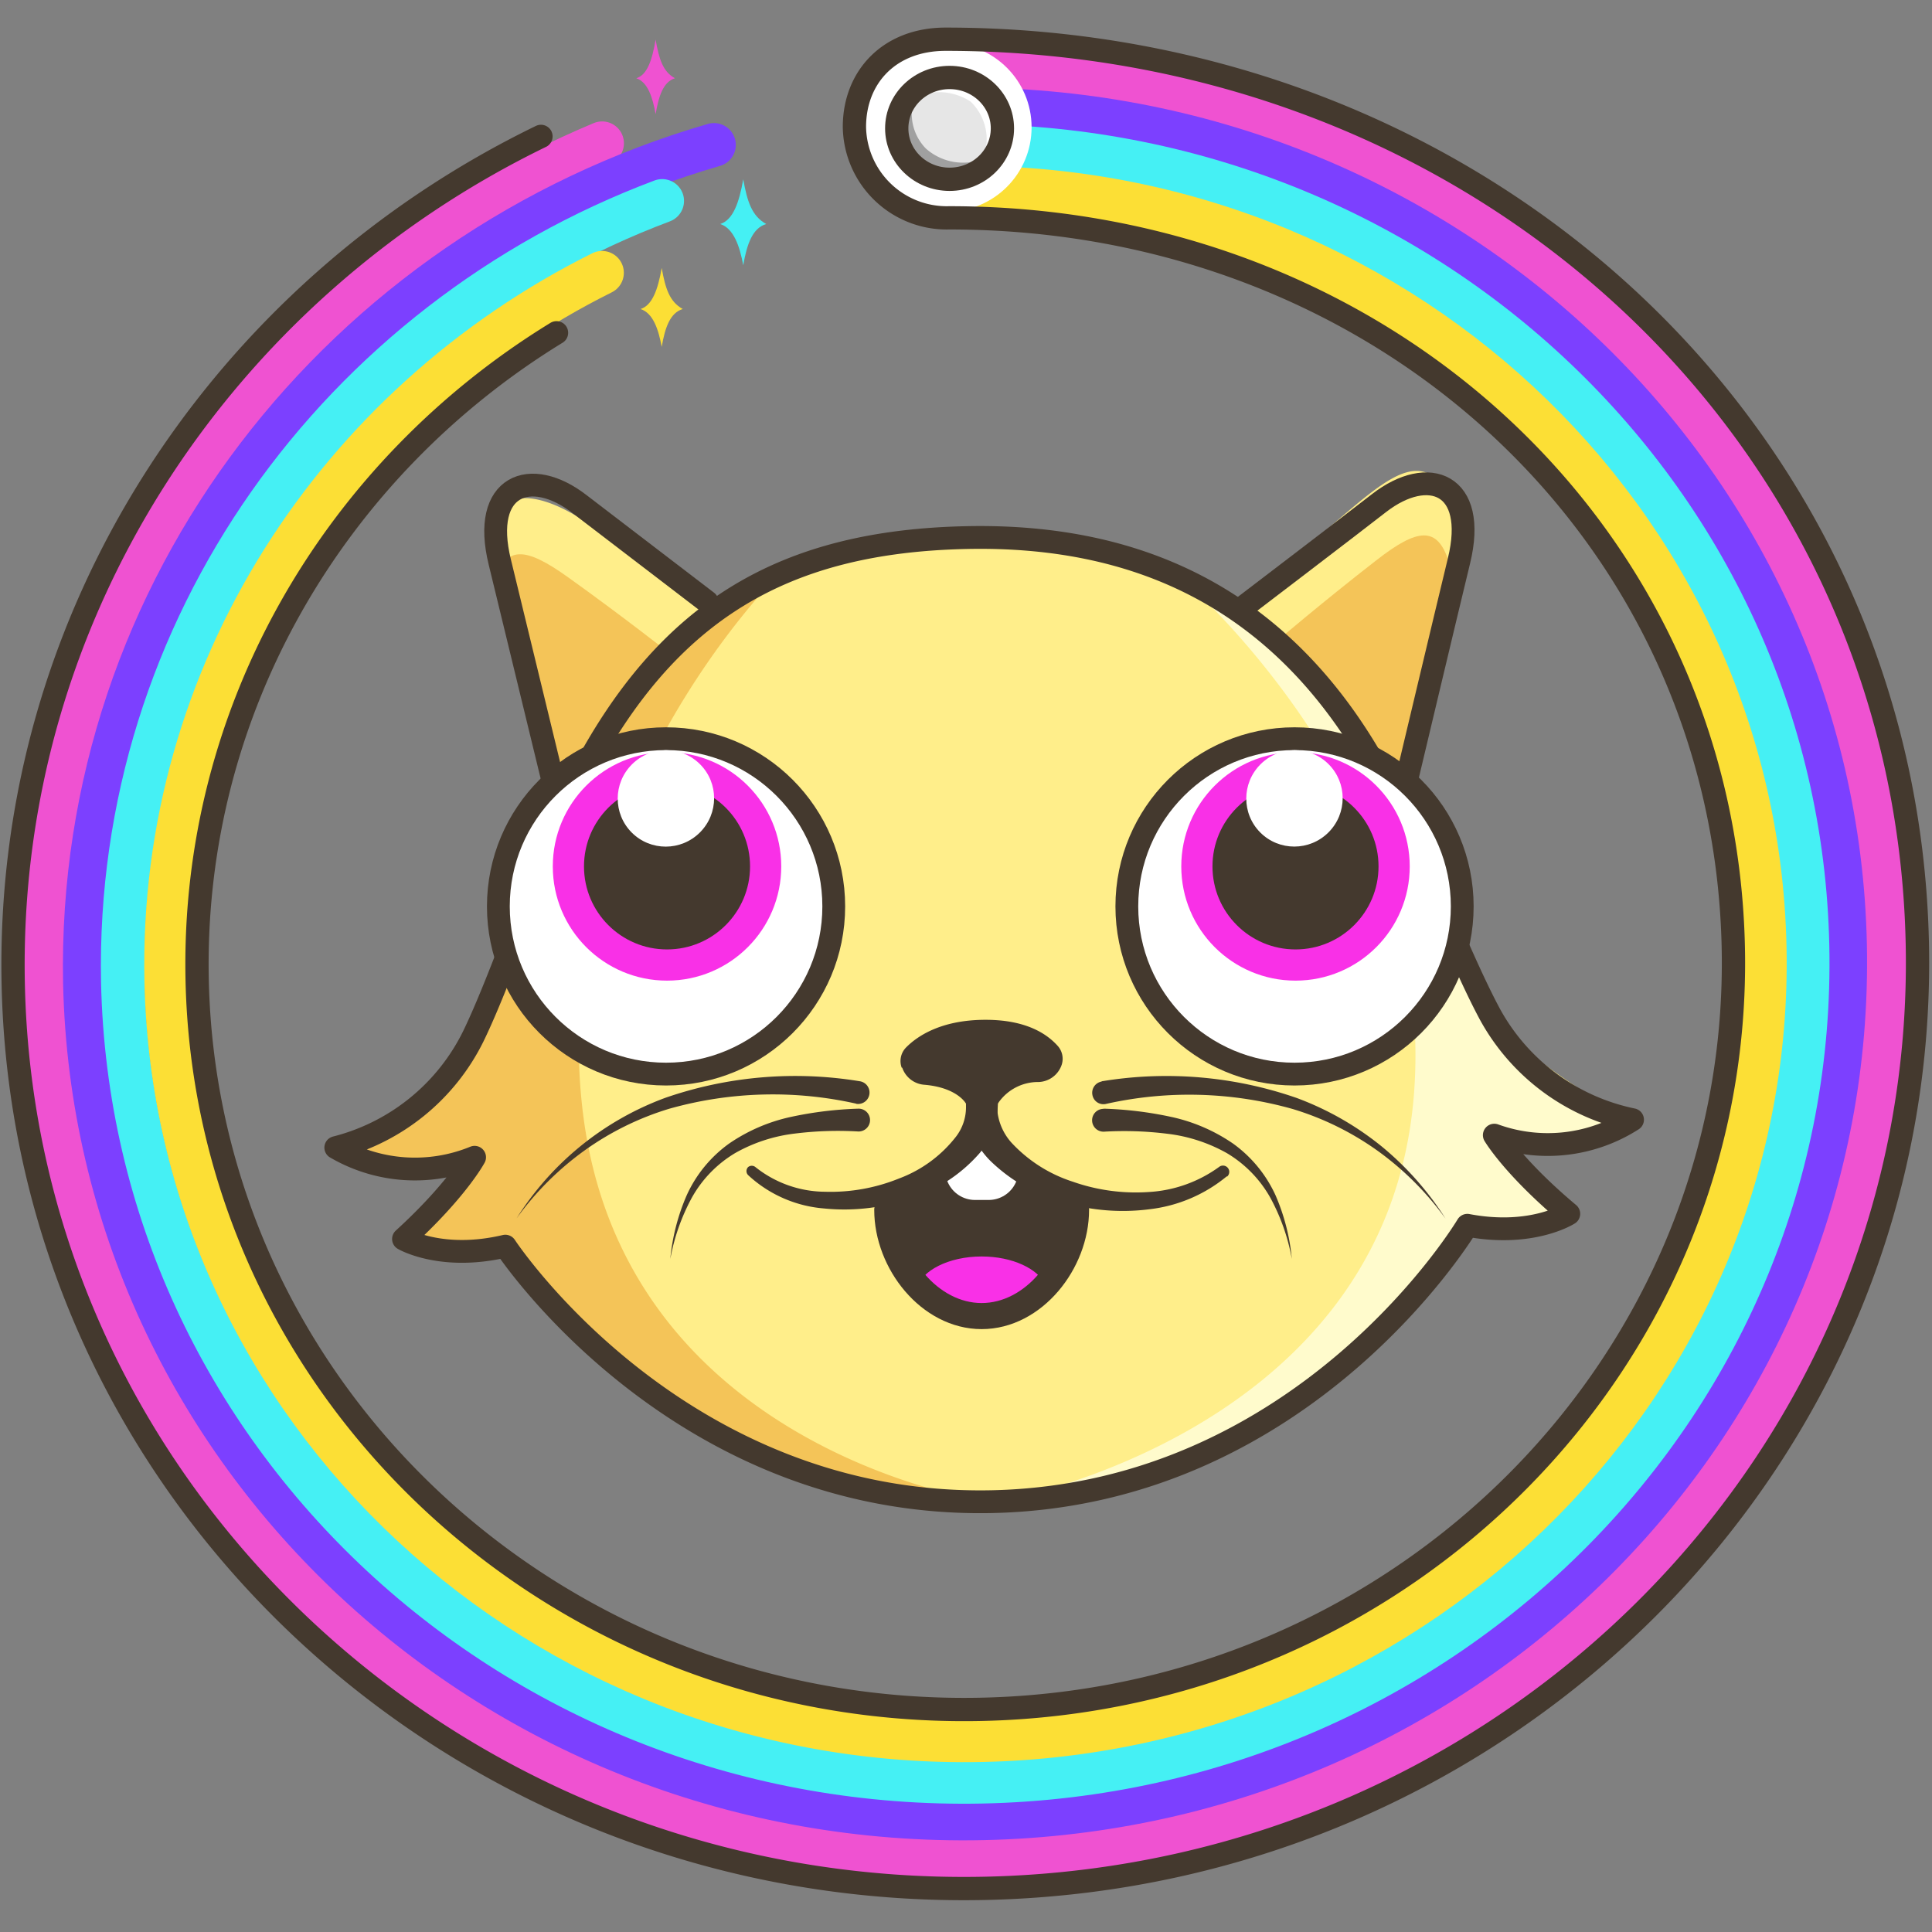
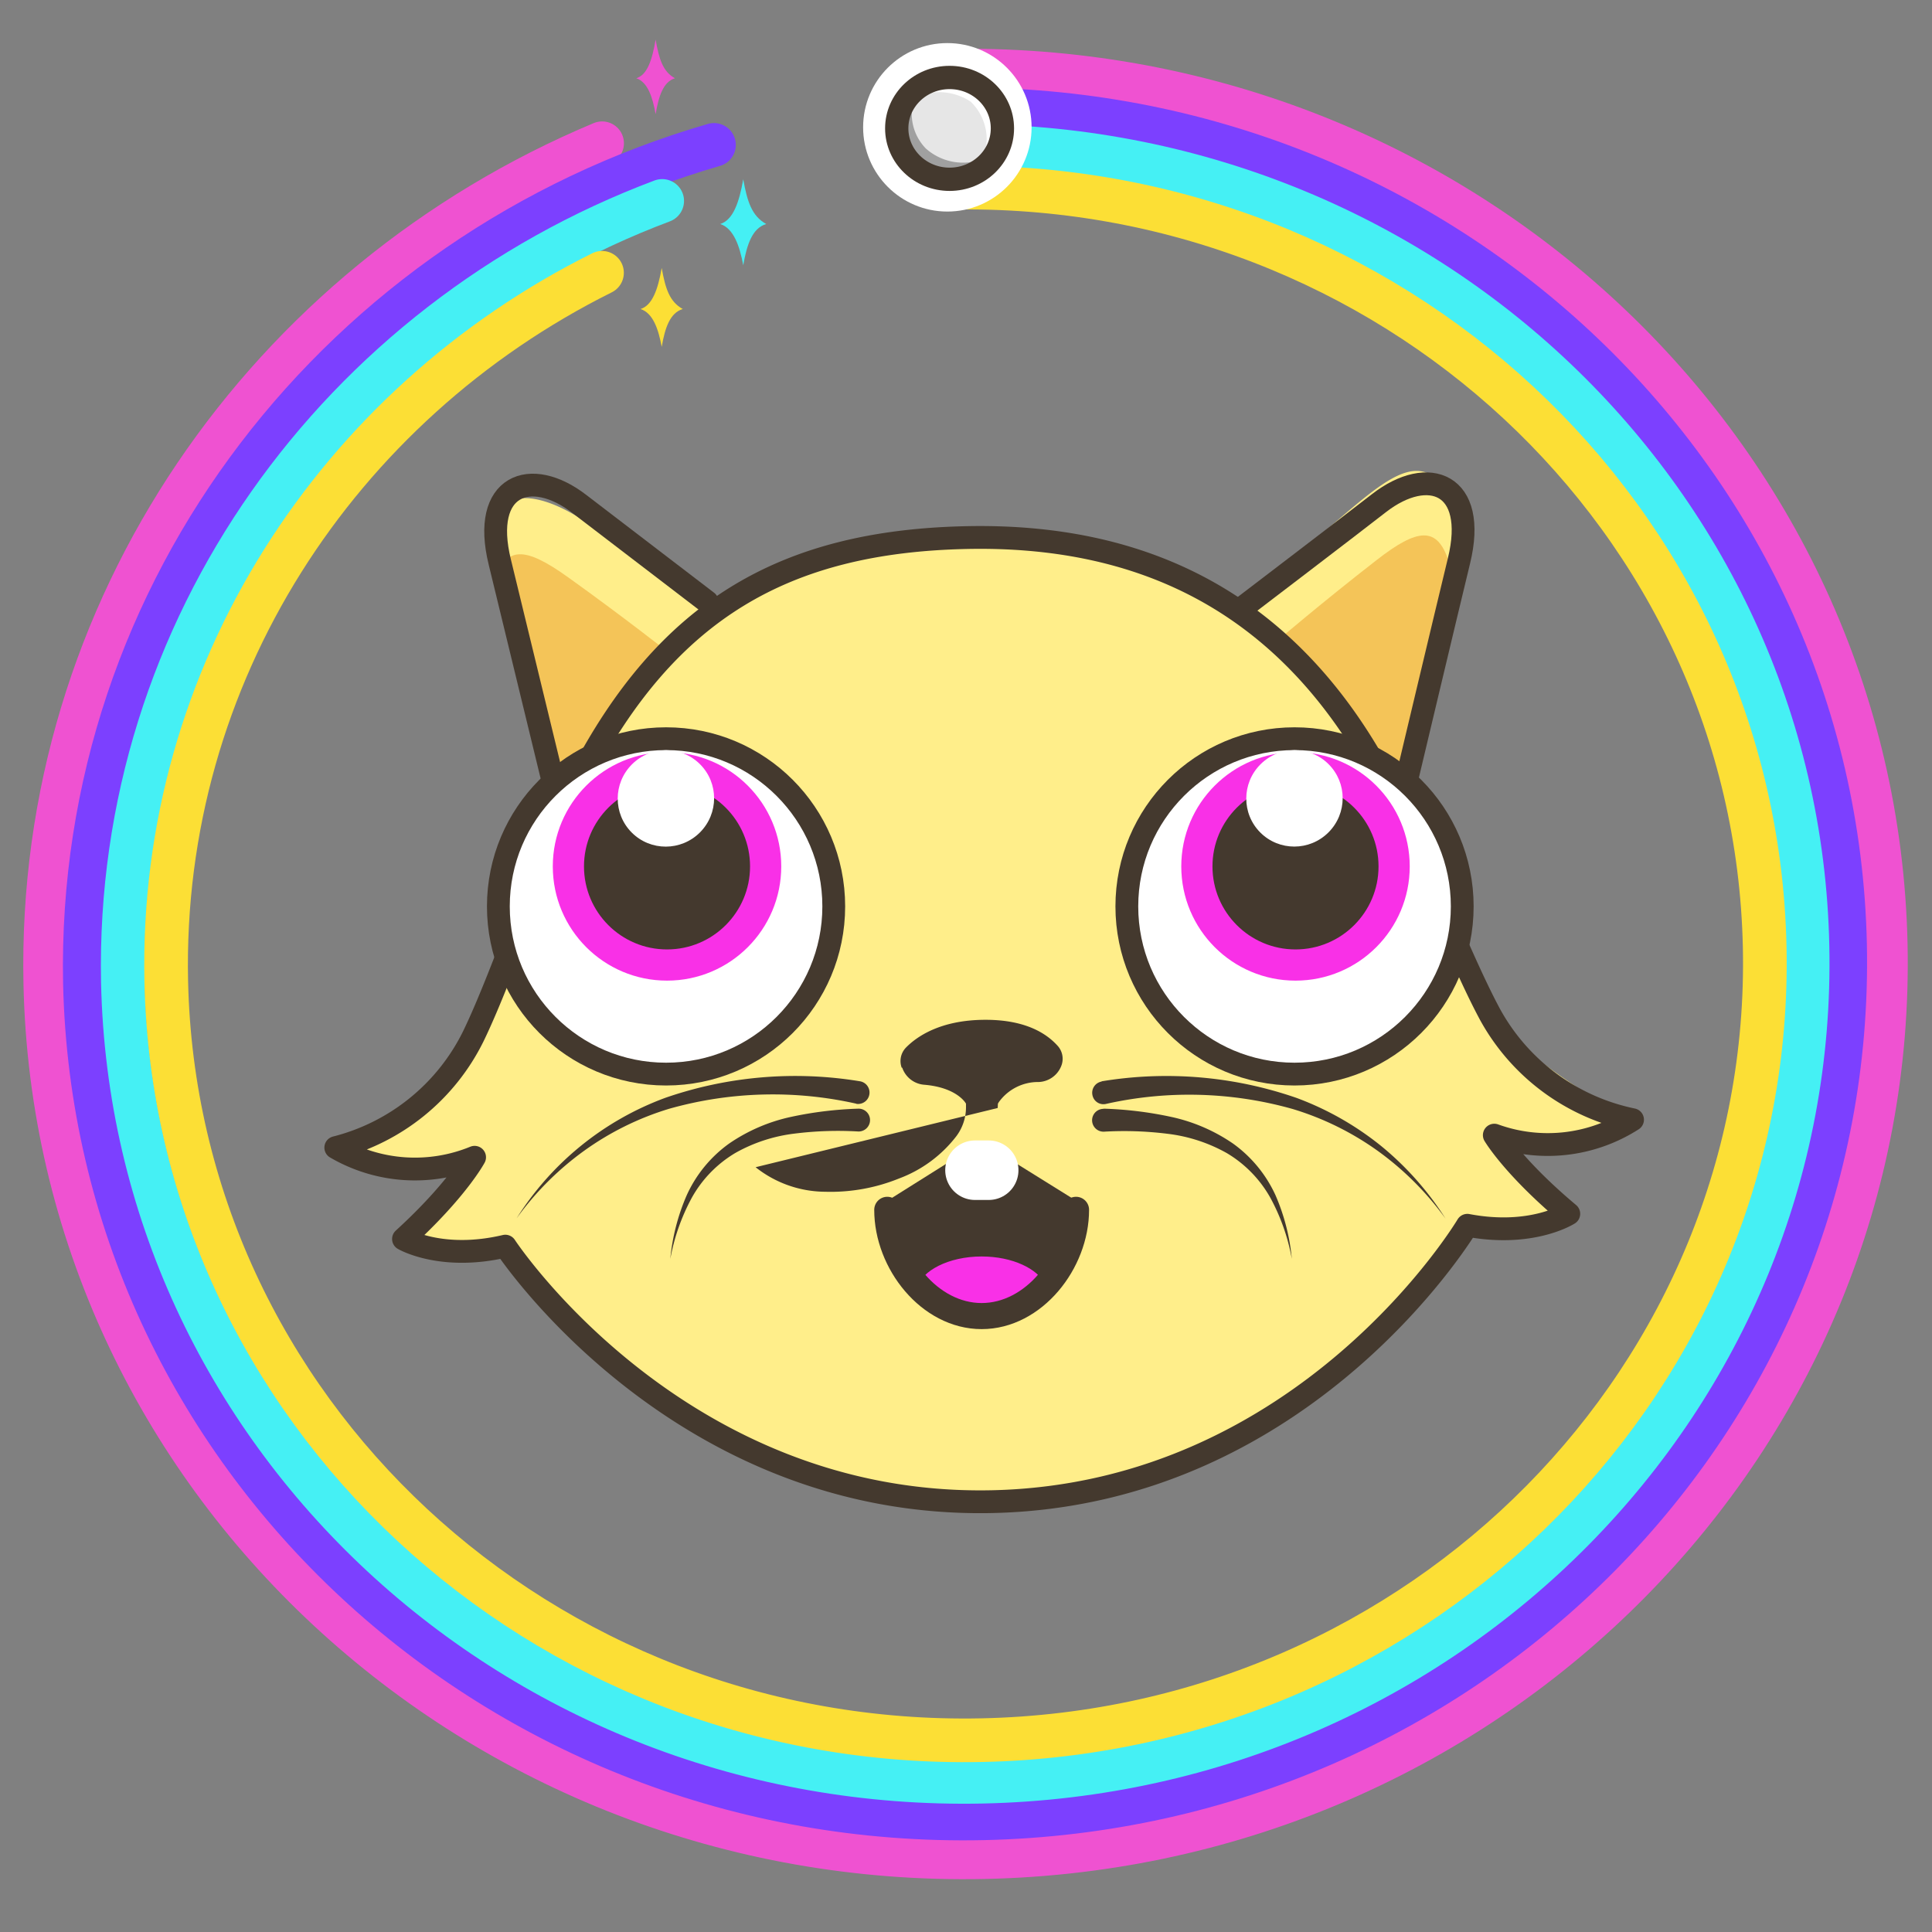
<svg xmlns="http://www.w3.org/2000/svg" id="Layer_1" data-name="Layer 1" viewBox="0 0 200 200">
  <rect x="0" y="0" width="200" height="200" fill="#808080" stroke="none" />
  <defs>
    <style>.cls-19,.cls-8{fill:none;stroke-linecap:round}.cls-6{fill:#f4c458}.cls-19,.cls-8,.cls-9{stroke:#44392e}.cls-19,.cls-8{stroke-linejoin:round}.cls-8,.cls-9{stroke-width:2.36px}.cls-11,.cls-9{fill:#fff}.cls-10,.cls-9{stroke-miterlimit:10}.cls-10,.cls-12{fill:#44392e}.cls-10{stroke:#f930e7;stroke-width:3.23px}.cls-19{stroke-width:2.41px}</style>
  </defs>
  <path d="M98 7.33c52.59-1.13 96.11 39.36 97.21 90.42s-40.66 93.37-93.26 94.5-96.17-39.36-97.26-90.42C3.86 63 27.75 29.3 62.33 14.83" stroke-width="4.52" stroke="#ef52d1" fill="none" stroke-linecap="round" />
  <path d="M98 11.35c50.34-1.08 92 37.65 93 86.49s-38.9 89.31-89.21 90.39-91.93-37.65-93-86.49C8 61 35.56 26.13 73.91 15" stroke="#7c40ff" stroke-width="4.52" fill="none" stroke-linecap="round" />
  <path d="M98.11 15.13c48.16-1 88 36 89 82.79s-37.23 85.49-85.39 86.52-88-36-89-82.79C12 65 35.25 33.3 68.55 20.8" stroke="#45f0f4" stroke-width="4.52" fill="none" stroke-linecap="round" />
  <path d="M98.21 19.44c45.7-1 83.52 34.2 84.47 78.58s-35.33 81.14-81 82.12-83.52-34.21-84.47-78.58c-.68-31.81 17.77-59.71 45.11-73.32" stroke="#fcdf35" stroke-width="4.52" fill="none" stroke-linecap="round" />
  <path d="M134.77 144.59c11.85-9.34 17-17.75 17-17.75 6.69 1.27 10.5-1.19 10.5-1.19-5.78-4.85-7.71-8.13-7.71-8.13a16.28 16.28 0 0014.31-1.61s-13.87-7.34-15.94-13.41C145.24 80 145.75 78 145.75 78c3.78-11 7-23.63 3.73-27.66-4.19-5.17-9.09 3.18-21.49 11.93 0 0-7.69-7-27.91-6.59-13.37.29-26.7 7.88-26.7 7.88-5.83-4.1-9.66-7.93-14.28-10.47-7.05-3.88-10.25-.13-7.48 8.66 1.11 3.56 2.92 11.35 4.69 18.29 1.28 5 0 3.85-3.65 19.29-.42 1.78-2.74 6.66-5.27 10.73-4.28 6.91-12.63 8.75-12.63 8.75a16.26 16.26 0 0014.37 1s-1.79 3.37-7.36 8.46c0 0 3.92 2.3 10.54.74a87.83 87.83 0 0016.85 17.2s12.81 9.36 33.07 9.29c21.97-.12 32.54-10.91 32.54-10.91z" fill="#ffee8a" />
-   <path class="cls-6" d="M80.57 59.51s-24.16 23.92-20.22 55.74c4.34 35 41.88 40.21 41.88 40.21S72.56 157.68 52.31 129c0 0-7.05 2.69-10.54-.74 0 0 6.3-4.25 7.36-8.46 0 0-6.45 3.52-14.37-1A23.42 23.42 0 0049 107.27c7.74-13.98 7.45-36.54 31.57-47.76z" />
-   <path d="M121 58.65s27.94 22.81 25.36 54.76c-2.84 35.15-42.91 42-42.91 42s29.75 1 48.75-28.6c0 0 7.16 2.39 10.5-1.19 0 0-6.48-4-7.72-8.13 0 0 6.6 3.24 14.32-1.61A23.42 23.42 0 01154.55 105c-8.34-13.62-9.01-36.18-33.55-46.35z" fill="#fffbcc" />
  <path class="cls-6" d="M69.46 67.74s-5-3.94-10.68-8c-4.47-3.2-6.46-3.24-7.48.43L57 81.81l4.68-3.12 3.76-6.52zm62.68-1.34s4.86-4.15 10.34-8.4c4.32-3.38 6.31-3.52 7.49.11l-4.74 21.85-4.81-2.96-4-6.35z" />
  <path class="cls-8" d="M52.31 129c-6.62 1.56-10.54-.74-10.54-.74 5.57-5.09 7.36-8.46 7.36-8.46a16.26 16.26 0 01-14.37-1A21.85 21.85 0 0049 107.27c3.28-6.76 7.54-20 11.06-26.79 9-17.36 21.16-24.43 40-24.83 17.51-.37 32.2 6.12 42 23.08 3.8 6.6 8.63 19.68 12.19 26.29A21.86 21.86 0 00169 115.91a16.26 16.26 0 01-14.31 1.6s1.93 3.29 7.71 8.14c0 0-3.82 2.46-10.5 1.19 0 0-16.61 27.91-49.2 28.61S52.31 129 52.31 129z" />
  <path class="cls-8" d="M73.21 62.3S62.83 54.36 60 52.19c-5.08-3.94-10.23-2-8.26 6l5.51 22.69m71.46-18.04s11.29-8.61 14.06-10.77c5.08-3.94 10.23-2.06 8.26 6-1.3 5.35-5.45 22.81-5.45 22.81" />
  <circle class="cls-9" cx="68.95" cy="93.83" r="17.36" />
  <circle class="cls-10" cx="69.05" cy="89.69" r="10.21" />
  <ellipse class="cls-11" cx="68.93" cy="82.66" rx="5" ry="4.98" transform="rotate(-45.03 68.924 82.65)" />
  <circle class="cls-9" cx="134.01" cy="93.83" r="17.36" />
  <circle class="cls-10" cx="134.11" cy="89.69" r="10.21" />
  <ellipse class="cls-11" cx="134" cy="82.66" rx="5" ry="4.98" transform="rotate(-45.03 133.986 82.65)" />
  <path class="cls-12" d="M111.39 124.29c0 5.85-4.38 12.28-9.77 12.28s-9.77-6.41-9.77-12.26l9.74-6.12z" />
  <path d="M109.52 132.59a11 11 0 00-15.93.15l8 3.49z" fill="#f930e7" />
  <path d="M94.2 132.93c.71-2.1 3.76-3.67 7.42-3.67 3.41 0 6.28 1.36 7.24 3.23" stroke-width="1.62" stroke-miterlimit="10" stroke="#44392e" fill="none" stroke-linecap="round" />
  <path stroke="#fff" stroke-width="6.16" stroke-linejoin="round" fill="none" stroke-linecap="round" d="M100.93 121.14h1.42" />
-   <path class="cls-12" d="M127 121.77a15.33 15.33 0 01-8 3.41 21.64 21.64 0 01-8.69-.65 17.31 17.31 0 01-7.81-4.38 8.8 8.8 0 01-2.36-4.36 7.38 7.38 0 01-.14-1.3v-1l-.08-2.09a1.72 1.72 0 113.43-.12v.12l-.07 2.09v1a4 4 0 000 .78 5.83 5.83 0 001.41 3 14.85 14.85 0 006.37 4.06 19.65 19.65 0 007.8 1.07 13.73 13.73 0 007.34-2.6.65.65 0 01.83 1z" />
-   <path class="cls-12" d="M78.22 120.83a11.67 11.67 0 007.2 2.54 18.84 18.84 0 007.64-1.37 13.37 13.37 0 005.94-4.38 5 5 0 001-3c0-1.3-.09-2.73-.07-4.09a1.72 1.72 0 013.43 0c0 1.39 0 2.71-.08 4.17a8.12 8.12 0 01-1.86 4.66 15.89 15.89 0 01-7.52 4.81 20.88 20.88 0 01-8.59.93 13.09 13.09 0 01-7.86-3.45.59.59 0 010-.84.6.6 0 01.77.02z" />
+   <path class="cls-12" d="M78.22 120.83a11.67 11.67 0 007.2 2.54 18.84 18.84 0 007.64-1.37 13.37 13.37 0 005.94-4.38 5 5 0 001-3c0-1.3-.09-2.73-.07-4.09a1.72 1.72 0 013.43 0c0 1.39 0 2.71-.08 4.17z" />
  <path d="M111.39 125.24c0 5.45-4.38 11-9.77 11s-9.77-5.54-9.77-11" stroke-width="2.7" stroke-miterlimit="10" stroke="#44392e" fill="none" stroke-linecap="round" />
  <path class="cls-12" d="M93.34 110.52a2 2 0 01.45-2.08c1.13-1.15 3.56-2.83 8.07-2.87s6.64 1.58 7.66 2.73a2 2 0 01.32 2.1 2.62 2.62 0 01-2.31 1.61 5 5 0 00-4.13 2.08 1.68 1.68 0 01-.24.29 2.18 2.18 0 01-3.2-.19s-.92-1.63-4.32-1.9a2.62 2.62 0 01-2.24-1.76zm-4.71 3.73a39.42 39.42 0 00-19.36.53 29.92 29.92 0 00-8.79 4.34 30.88 30.88 0 00-7 7 30.76 30.76 0 0115.41-12.48A41.13 41.13 0 0189 111.93a1.18 1.18 0 11-.34 2.34z" />
  <path class="cls-12" d="M88.83 117.13a36.07 36.07 0 00-6.58.22 16.44 16.44 0 00-6.12 2 12.4 12.4 0 00-4.52 4.65 21.32 21.32 0 00-2.22 6.32 21.51 21.51 0 011.7-6.59 13.37 13.37 0 014.39-5.35 18 18 0 016.45-2.77 38.59 38.59 0 016.9-.84 1.18 1.18 0 11.11 2.36zm25.25-5.2a41.13 41.13 0 0120.15 1.73 31.14 31.14 0 018.78 5 31.52 31.52 0 016.63 7.49 31 31 0 00-7-7 30 30 0 00-8.8-4.34 39.42 39.42 0 00-19.36-.53 1.16 1.16 0 01-1.39-.91 1.18 1.18 0 01.91-1.4z" />
  <path class="cls-12" d="M114.29 114.77a38.48 38.48 0 016.9.84 18 18 0 016.45 2.77 13.48 13.48 0 014.4 5.35 21.49 21.49 0 011.69 6.59 21 21 0 00-2.22-6.32 12.45 12.45 0 00-4.51-4.63 16.48 16.48 0 00-6.13-2 36.07 36.07 0 00-6.58-.22 1.18 1.18 0 01-.11-2.36z" />
  <circle class="cls-11" cx="98.07" cy="13.18" r="8.72" />
  <g id="Group-9-Copy-4">
    <ellipse id="Oval" cx="97.81" cy="13.44" rx="5.43" ry="5.42" fill="#e6e6e6" />
    <path id="Oval-2" data-name="Oval" d="M101.76 16.46a5.8 5.8 0 01-5.91-1.08 5.14 5.14 0 01-.87-6c-2.51 1.78-2.39 6-.69 7.69s5.65 1.21 7.47-.61z" fill="#a0a0a0" />
    <path id="Oval-3" data-name="Oval" class="cls-11" d="M94.89 10a6 6 0 015.59.52 5.41 5.41 0 011.29 5.87c1.66-1.66 2.18-5.21.49-6.9s-5.71-1.18-7.37.51z" />
    <g id="Group-10">
      <ellipse id="Oval-4" data-name="Oval" class="cls-19" cx="98.3" cy="13.29" rx="5.47" ry="5.27" />
    </g>
  </g>
-   <path class="cls-19" d="M57.61 34.45c-22.85 14-37.8 38.93-37.2 67 .92 42.63 37.25 76.43 81.16 75.5s78.78-36.27 77.86-78.9-36.1-75.5-81.16-75.5a9.56 9.56 0 01-9.82-9.41c0-5.16 3.61-9.08 9.43-9.08 55.41 0 99.47 40.74 100.6 93.58S156.4 194.31 102 195.48 2.5 154.74 1.37 101.9C.55 63.65 23 30.15 56 14.12" />
  <path id="Rectangle-20-Copy-11" d="M68.5 27.74c.38 2.15.82 3.5 2.18 4.25-1.31.39-1.84 1.92-2.18 3.92-.34-1.84-.9-3.5-2.19-3.92 1.21-.38 1.79-1.99 2.19-4.25z" fill="#fcdf35" />
  <path id="Rectangle-20-Copy-12" d="M76.94 18.56c.42 2.34.9 3.81 2.38 4.63-1.43.42-2 2.09-2.38 4.27-.37-2-1-3.82-2.38-4.27 1.32-.42 1.95-2.19 2.38-4.63z" fill="#45f0f4" />
  <path id="Rectangle-20-Copy-8" d="M67.87 4.1c.35 2 .75 3.32 2 4-1.2.37-1.68 1.82-2 3.72-.31-1.74-.81-3.32-2-3.72 1.13-.34 1.64-1.88 2-4z" fill="#ef52d1" />
</svg>